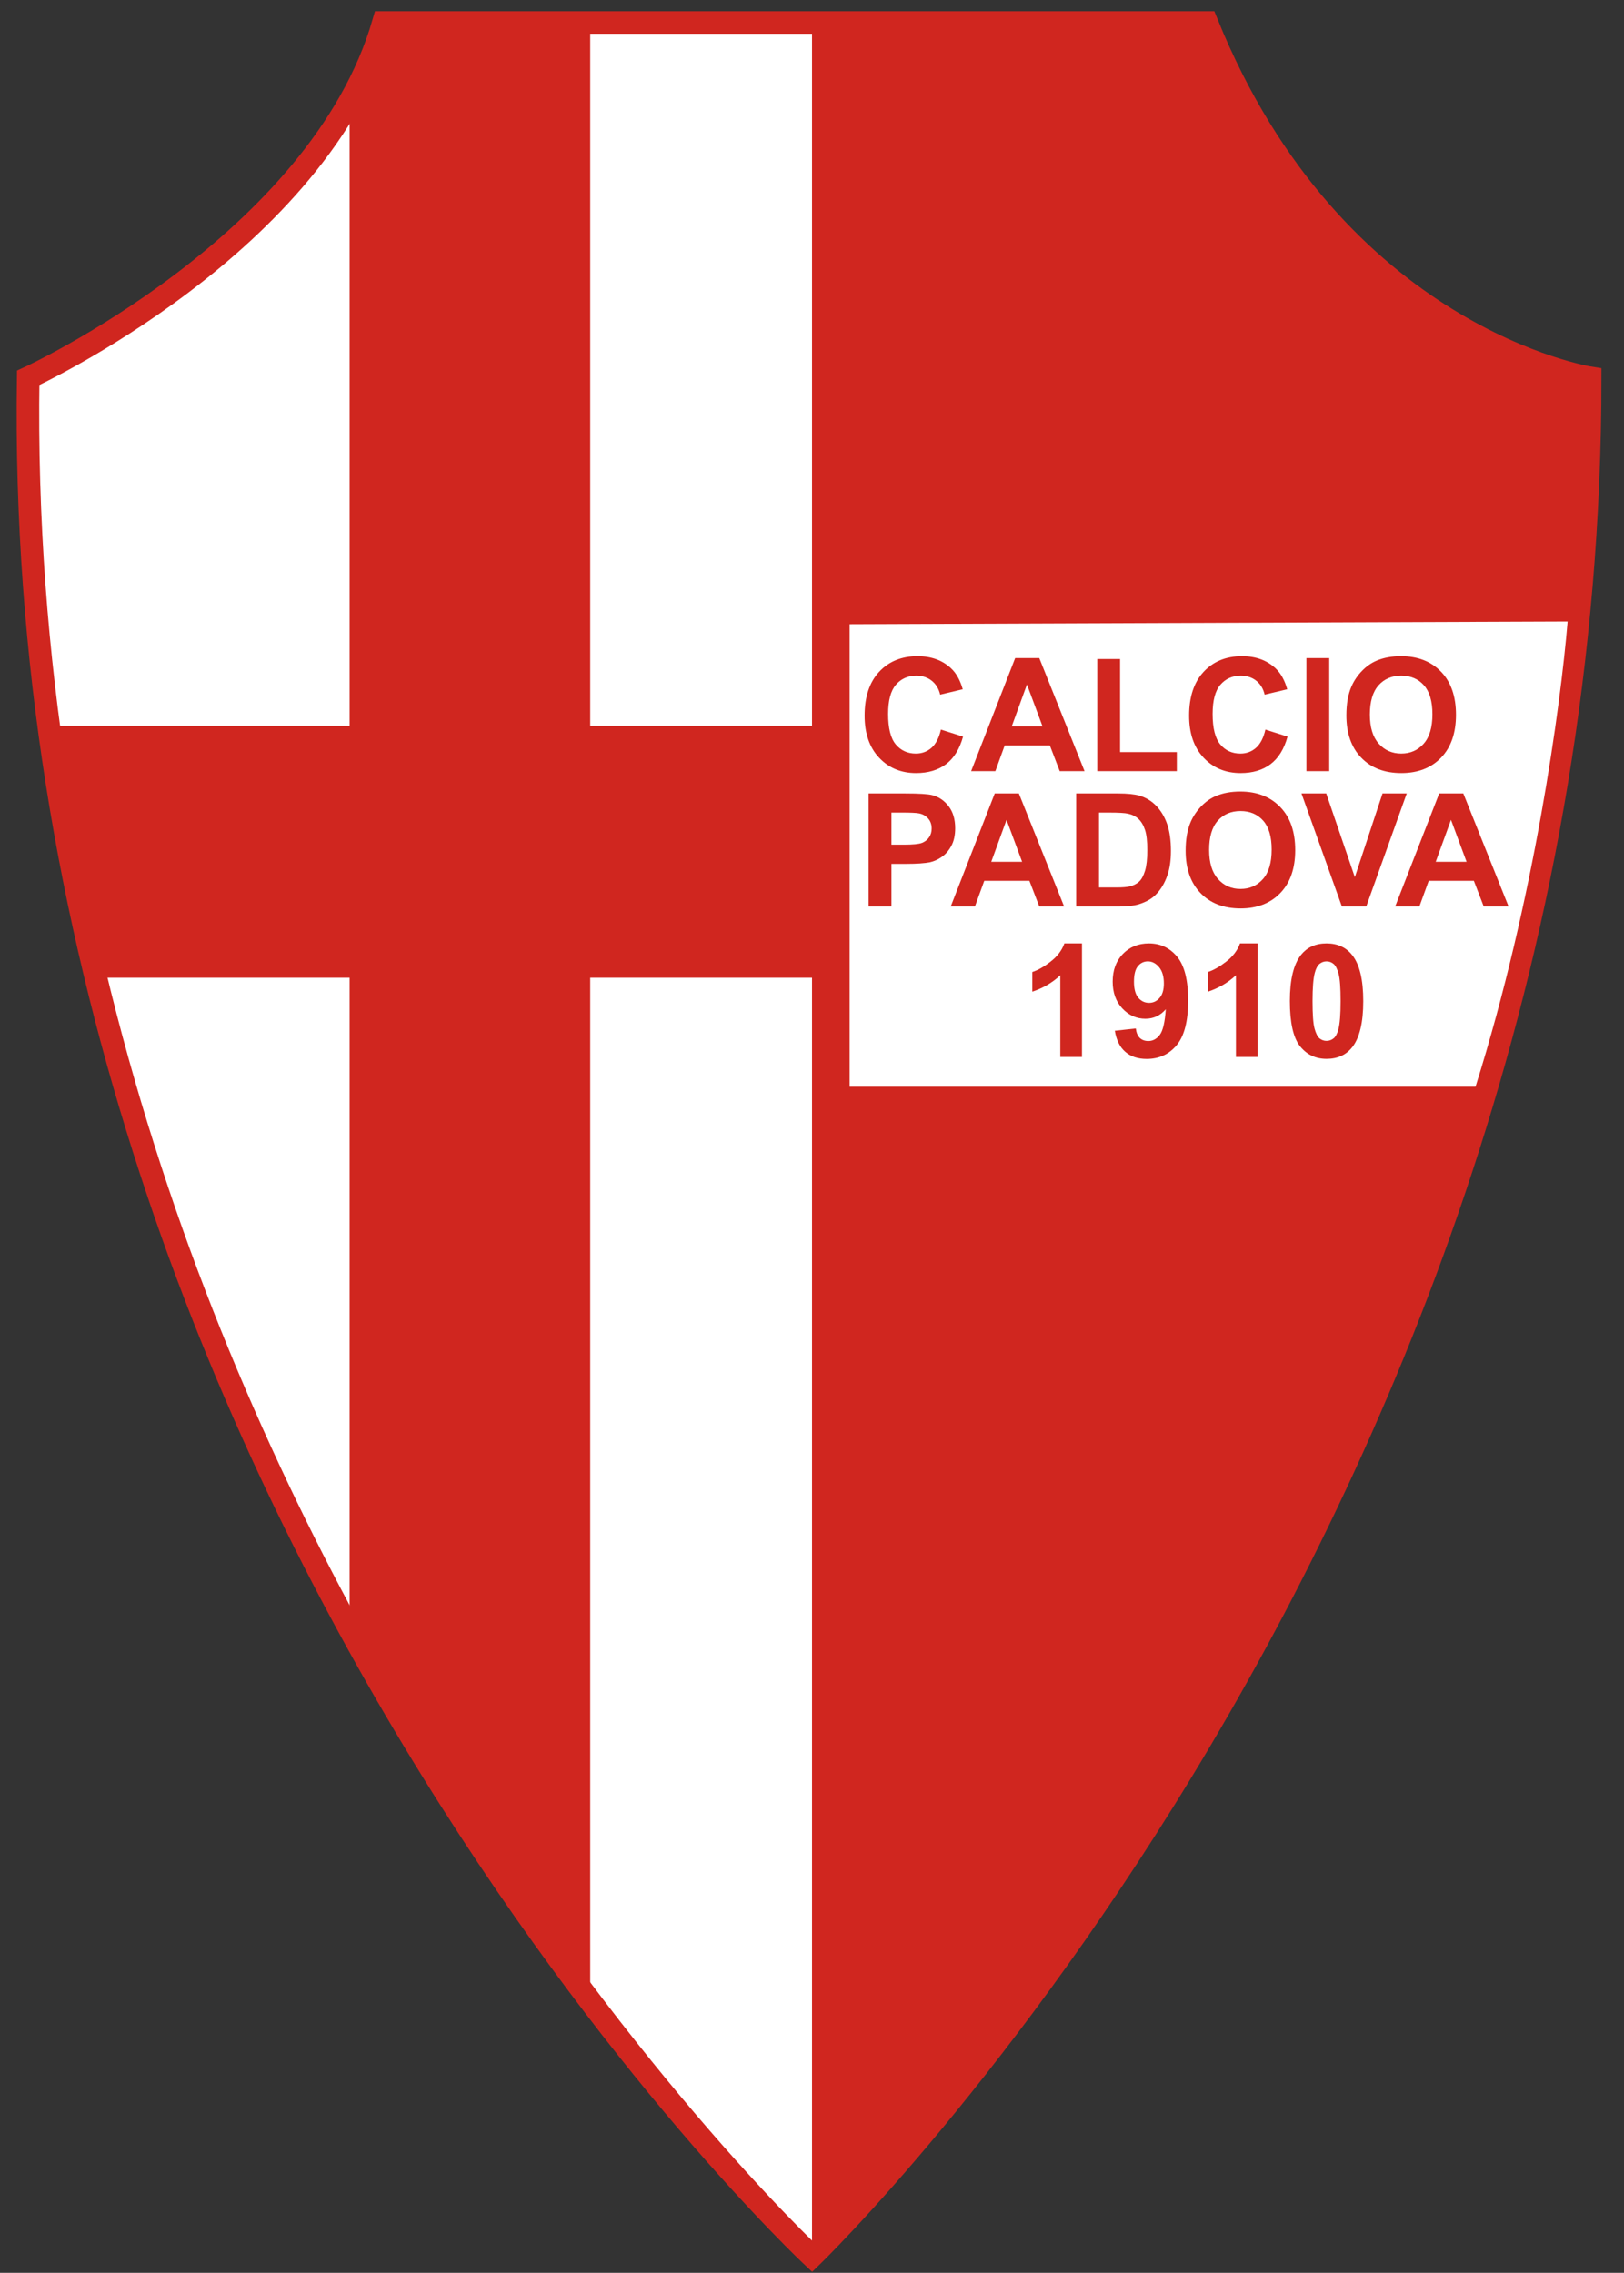
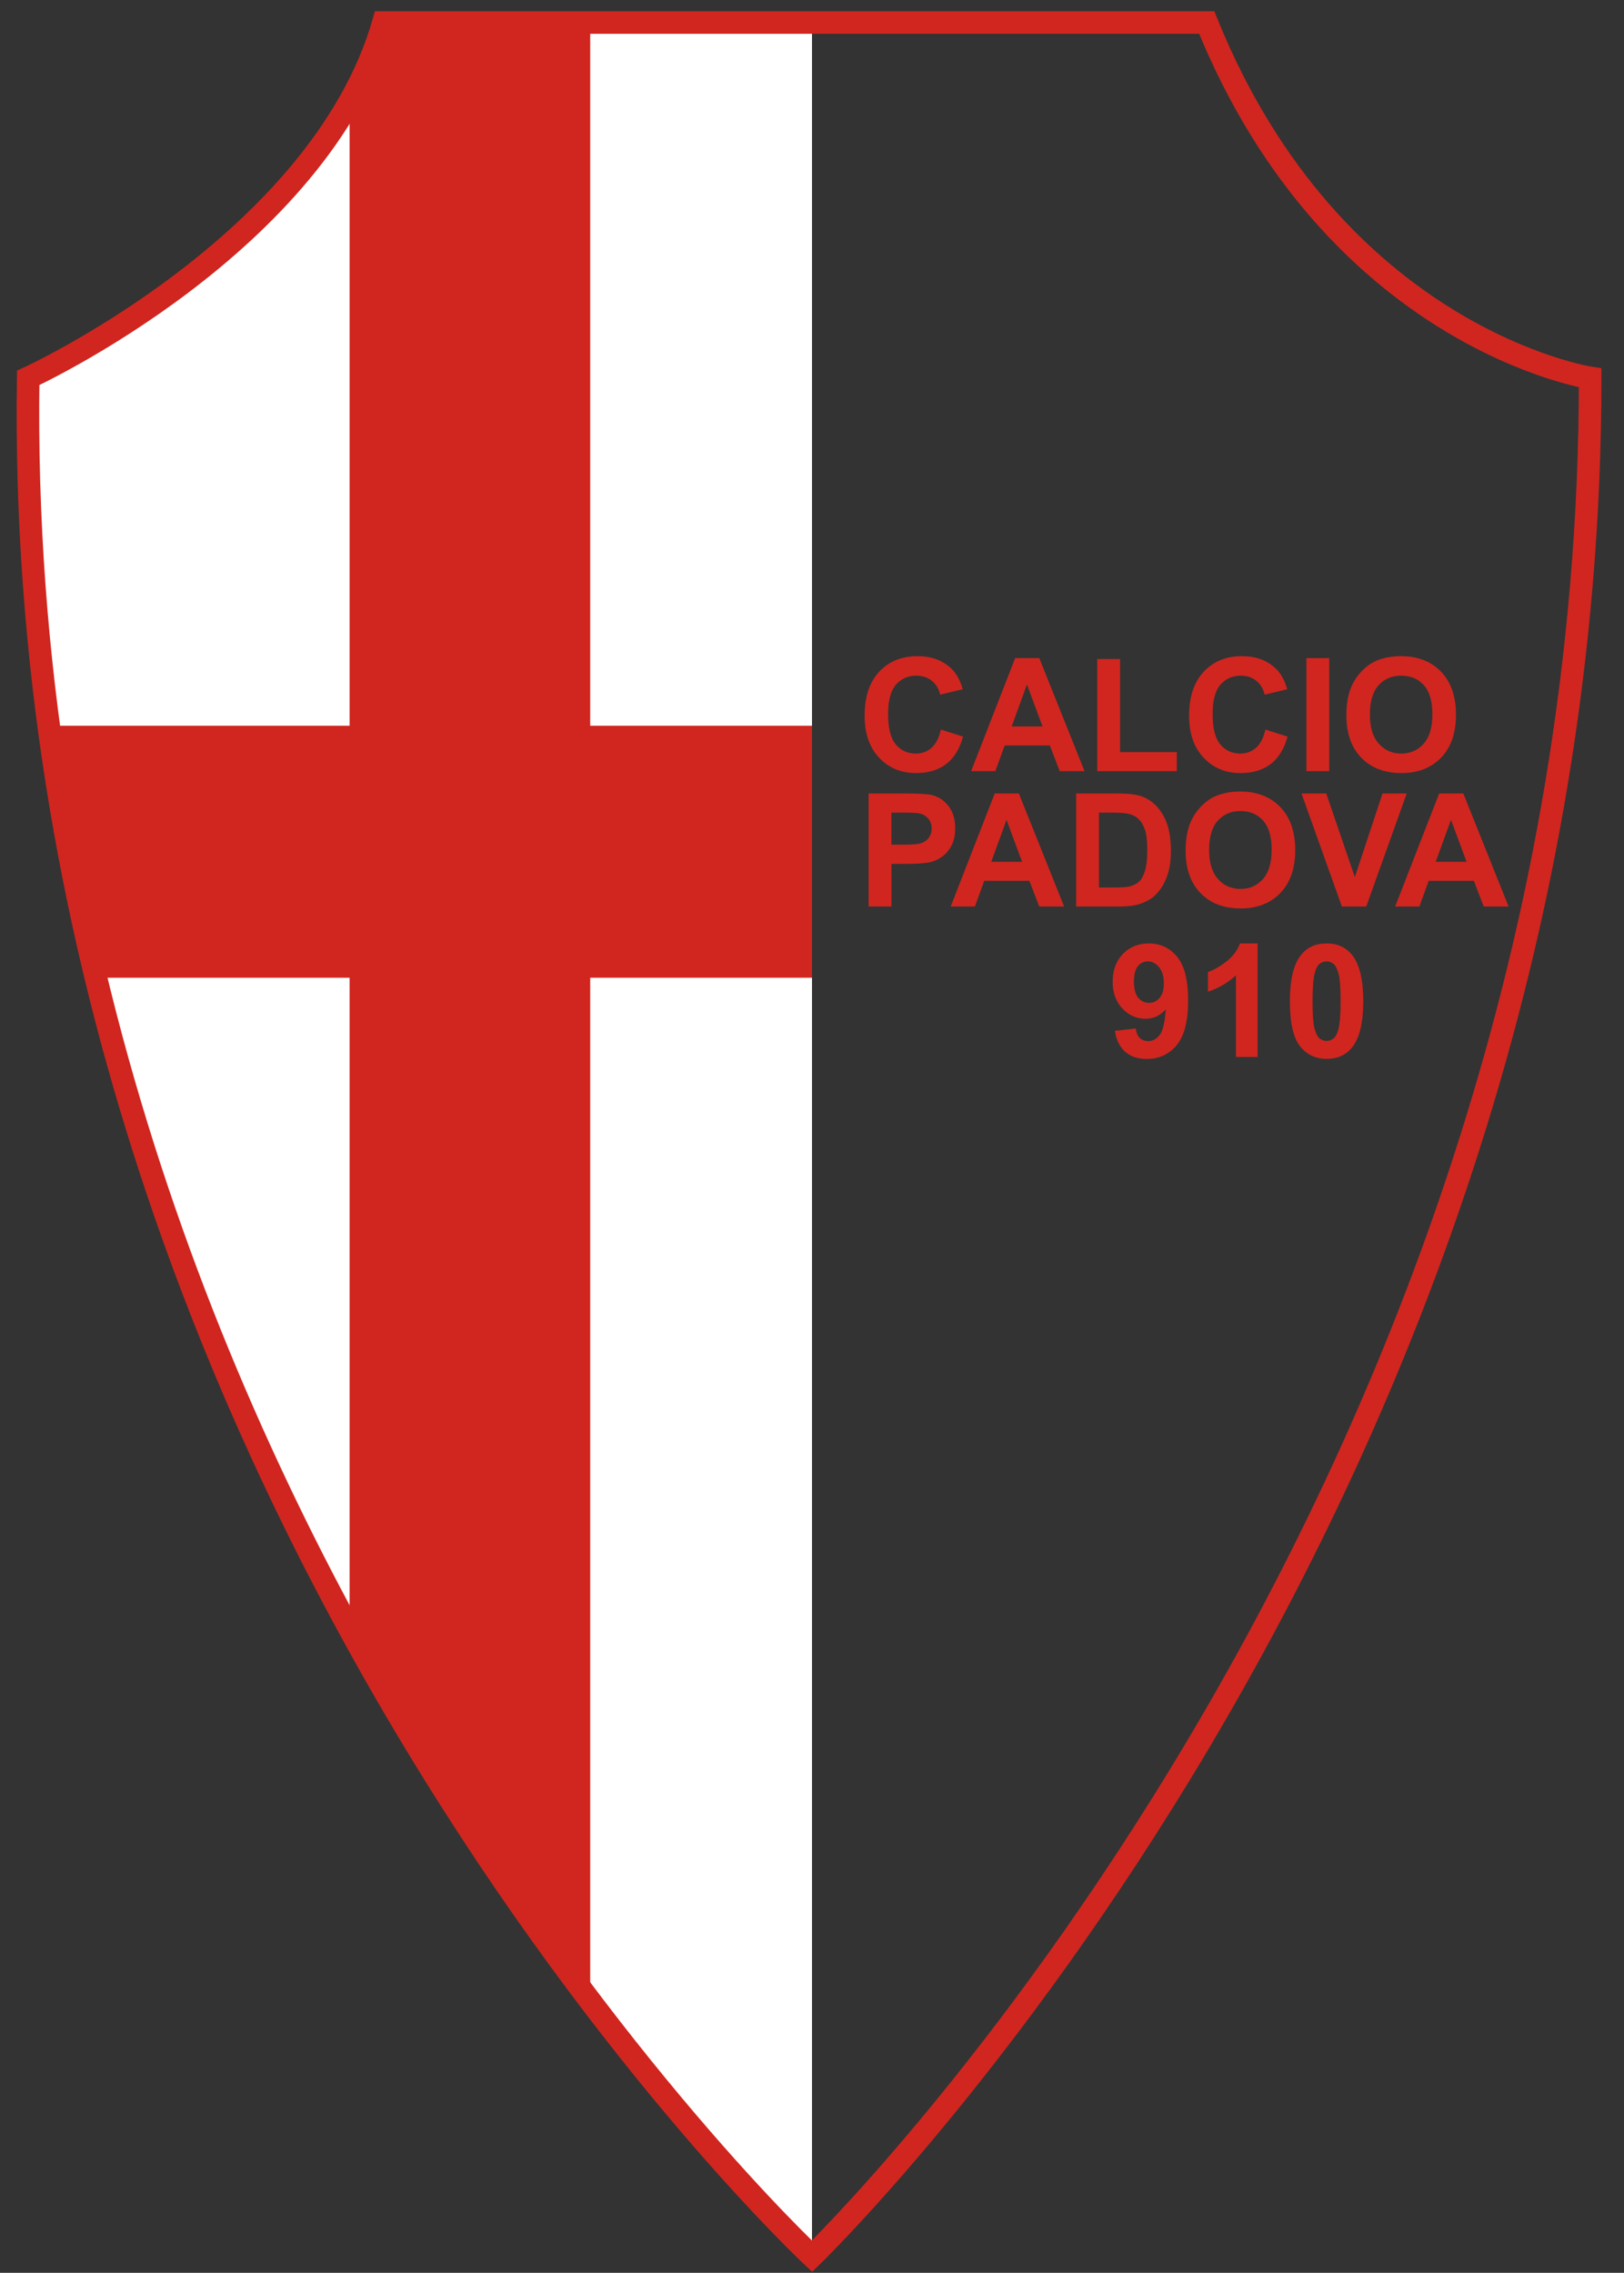
<svg xmlns="http://www.w3.org/2000/svg" xmlns:xlink="http://www.w3.org/1999/xlink" version="1.0" x="0px" y="0px" width="360px" height="503.674px" viewBox="0 0 360 503.674" enable-background="new 0 0 360 503.674" xml:space="preserve">
  <rect x="0" y="0" width="360" height="503.674" fill="#333333" stroke="none" />
  <g id="Ebene_2">
    <g id="Ebene_3">
	</g>
    <g>
      <defs>
        <path id="SVGID_1_" d="M85,4.993C70.833,54.16,6.25,83.743,6.25,83.743C2.5,334.158,180,499.993,180,499.993     s172.5-166.665,172.5-416.25c0,0-56.665-8.75-85-78.75H85z" />
      </defs>
      <clipPath id="SVGID_2_">
        <use xlink:href="#SVGID_1_" overflow="visible" />
      </clipPath>
      <rect y="0.833" clip-path="url(#SVGID_2_)" fill="#FFFFFF" width="180" height="502.842" />
-       <rect x="180" y="0.83" clip-path="url(#SVGID_2_)" fill="#D0261F" width="180" height="502.844" />
      <rect x="2.5" y="160.833" clip-path="url(#SVGID_2_)" fill="#D0261F" width="177.5" height="55.835" />
      <rect x="77.5" clip-path="url(#SVGID_2_)" fill="#D0261F" width="53.333" height="476.667" />
      <use xlink:href="#SVGID_1_" overflow="visible" fill="none" stroke="#D0261F" stroke-width="5" />
    </g>
  </g>
  <g id="Ebene_4">
-     <path fill="#FFFFFF" d="M188.335,138.323v102.5h138.75c13.052-41.516,18.872-84.512,20.415-103.096L188.335,138.323z" />
-   </g>
+     </g>
  <g id="Ebene_5">
    <g>
      <path fill="#D0261F" d="M208.574,161.68l4.907,1.555c-0.752,2.734-2.002,4.766-3.75,6.094c-1.753,1.326-3.97,1.99-6.655,1.99    c-3.33,0-6.064-1.135-8.203-3.411c-2.144-2.271-3.213-5.378-3.213-9.321c0-4.17,1.074-7.407,3.228-9.717    c2.153-2.305,4.985-3.459,8.491-3.459c3.066,0,5.557,0.906,7.471,2.717c1.143,1.072,1.992,2.61,2.563,4.614l-5.005,1.196    c-0.298-1.299-0.918-2.324-1.855-3.076c-0.942-0.752-2.08-1.128-3.428-1.128c-1.855,0-3.364,0.667-4.521,2    c-1.152,1.333-1.733,3.491-1.733,6.477c0,3.167,0.571,5.422,1.709,6.768s2.622,2.017,4.443,2.017c1.343,0,2.5-0.427,3.472-1.282    C207.461,164.858,208.154,163.513,208.574,161.68z" />
      <path fill="#D0261F" d="M240.415,170.891h-5.503l-2.188-5.691H222.71l-2.065,5.691h-5.371l9.761-25.054h5.347L240.415,170.891z     M231.104,160.979l-3.457-9.297l-3.379,9.297H231.104z" />
      <path fill="#D0261F" d="M243.232,170.891v-24.849h5.059v20.627h12.578v4.221H243.232z" />
      <path fill="#D0261F" d="M280.508,161.68l4.907,1.555c-0.752,2.734-2.002,4.766-3.75,6.094c-1.748,1.326-3.97,1.99-6.655,1.99    c-3.33,0-6.064-1.135-8.203-3.411c-2.144-2.271-3.213-5.378-3.213-9.321c0-4.17,1.074-7.407,3.228-9.717    c2.153-2.305,4.985-3.459,8.491-3.459c3.066,0,5.557,0.906,7.471,2.717c1.138,1.072,1.992,2.61,2.563,4.614l-5.005,1.196    c-0.298-1.299-0.918-2.324-1.855-3.076c-0.942-0.752-2.085-1.128-3.428-1.128c-1.855,0-3.364,0.667-4.521,2    s-1.733,3.491-1.733,6.477c0,3.167,0.571,5.422,1.709,6.768s2.622,2.017,4.443,2.017c1.343,0,2.5-0.427,3.472-1.282    C279.395,164.858,280.088,163.513,280.508,161.68z" />
      <path fill="#D0261F" d="M289.6,170.891v-25.054h5.059v25.054H289.6z" />
      <path fill="#D0261F" d="M298.457,158.518c0-2.551,0.381-4.695,1.143-6.426c0.571-1.277,1.348-2.422,2.334-3.435    s2.065-1.765,3.237-2.256c1.563-0.662,3.359-0.991,5.4-0.991c3.691,0,6.646,1.145,8.862,3.435s3.32,5.474,3.32,9.553    c0,4.045-1.099,7.209-3.296,9.495c-2.197,2.283-5.137,3.425-8.818,3.425c-3.726,0-6.689-1.135-8.887-3.411    C299.556,165.637,298.457,162.505,298.457,158.518z M303.667,158.347c0,2.837,0.654,4.988,1.968,6.45    c1.309,1.465,2.969,2.197,4.99,2.197c2.012,0,3.667-0.728,4.961-2.178c1.294-1.455,1.943-3.633,1.943-6.538    c0-2.871-0.63-5.012-1.89-6.426s-2.935-2.119-5.015-2.119c-2.09,0-3.77,0.715-5.044,2.144    C304.307,153.308,303.667,155.464,303.667,158.347z" />
      <path fill="#D0261F" d="M192.549,200.891v-25.054h8.115c3.076,0,5.078,0.125,6.016,0.376c1.436,0.376,2.637,1.194,3.604,2.451    c0.972,1.26,1.455,2.886,1.455,4.88c0,1.538-0.278,2.832-0.84,3.879c-0.557,1.047-1.265,1.87-2.124,2.471    c-0.864,0.596-1.733,0.994-2.622,1.187c-1.211,0.239-2.959,0.359-5.249,0.359h-3.296v9.451H192.549z M197.607,180.076v7.109h2.764    c1.997,0,3.33-0.132,4.004-0.393c0.669-0.261,1.196-0.671,1.577-1.23c0.386-0.559,0.571-1.208,0.571-1.948    c0-0.911-0.264-1.663-0.801-2.256s-1.211-0.962-2.031-1.111c-0.605-0.115-1.816-0.171-3.643-0.171H197.607z" />
      <path fill="#D0261F" d="M235.889,200.891h-5.508l-2.188-5.691h-10.01l-2.07,5.691h-5.366l9.761-25.054h5.347L235.889,200.891z     M226.572,190.979l-3.452-9.297l-3.384,9.297H226.572z" />
      <path fill="#D0261F" d="M238.555,175.837h9.248c2.08,0,3.672,0.159,4.766,0.479c1.47,0.432,2.729,1.201,3.779,2.307    c1.045,1.106,1.846,2.458,2.393,4.06c0.547,1.599,0.82,3.574,0.82,5.92c0,2.063-0.259,3.84-0.771,5.332    c-0.625,1.824-1.523,3.298-2.686,4.426c-0.874,0.854-2.061,1.521-3.555,2c-1.113,0.354-2.607,0.53-4.473,0.53h-9.521V175.837z     M243.613,180.076v16.594h3.779c1.411,0,2.432-0.081,3.057-0.239c0.82-0.205,1.499-0.552,2.041-1.042s0.986-1.296,1.328-2.417    c0.342-1.123,0.508-2.654,0.508-4.59s-0.166-3.423-0.508-4.46s-0.82-1.846-1.436-2.427s-1.396-0.974-2.344-1.179    c-0.708-0.159-2.09-0.239-4.15-0.239H243.613z" />
      <path fill="#D0261F" d="M262.822,188.518c0-2.551,0.381-4.695,1.143-6.426c0.571-1.277,1.348-2.422,2.334-3.435    s2.065-1.765,3.237-2.256c1.563-0.662,3.359-0.991,5.4-0.991c3.691,0,6.646,1.145,8.862,3.435s3.32,5.474,3.32,9.553    c0,4.045-1.099,7.209-3.296,9.495c-2.197,2.283-5.137,3.425-8.818,3.425c-3.726,0-6.689-1.135-8.887-3.411    C263.921,195.637,262.822,192.505,262.822,188.518z M268.032,188.347c0,2.837,0.654,4.988,1.968,6.45    c1.309,1.465,2.969,2.197,4.99,2.197c2.012,0,3.667-0.728,4.961-2.178c1.294-1.455,1.943-3.633,1.943-6.538    c0-2.871-0.63-5.012-1.89-6.426s-2.935-2.119-5.015-2.119c-2.09,0-3.77,0.715-5.044,2.144    C268.672,183.308,268.032,185.464,268.032,188.347z" />
      <path fill="#D0261F" d="M297.461,200.891l-8.955-25.054h5.488l6.338,18.542l6.138-18.542h5.366l-8.975,25.054H297.461z" />
      <path fill="#D0261F" d="M334.414,200.891h-5.508l-2.188-5.691h-10.01l-2.07,5.691h-5.366l9.761-25.054h5.347L334.414,200.891z     M325.098,190.979l-3.452-9.297l-3.384,9.297H325.098z" />
    </g>
    <g>
-       <path fill="#D0261F" d="M239.844,234.226h-4.805v-18.098c-1.753,1.641-3.818,2.854-6.201,3.64v-4.358    c1.255-0.41,2.617-1.187,4.082-2.334c1.475-1.143,2.48-2.48,3.027-4.006h3.896V234.226z" />
      <path fill="#D0261F" d="M247.129,228.433l4.648-0.513c0.112,0.945,0.41,1.646,0.889,2.102s1.108,0.684,1.895,0.684    c0.991,0,1.836-0.457,2.529-1.367s1.138-2.803,1.333-5.674c-1.206,1.401-2.72,2.102-4.526,2.102c-1.973,0-3.672-0.762-5.103-2.28    c-1.431-1.523-2.144-3.501-2.144-5.94c0-2.542,0.752-4.587,2.261-6.145c1.509-1.553,3.433-2.332,5.767-2.332    c2.544,0,4.629,0.984,6.26,2.947c1.626,1.968,2.441,5.2,2.441,9.7c0,4.58-0.85,7.883-2.549,9.912    c-1.694,2.029-3.906,3.042-6.631,3.042c-1.958,0-3.54-0.52-4.746-1.565C248.242,232.065,247.471,230.505,247.129,228.433z     M257.998,217.939c0-1.55-0.356-2.751-1.069-3.606s-1.538-1.282-2.471-1.282c-0.889,0-1.626,0.352-2.212,1.05    c-0.586,0.703-0.879,1.851-0.879,3.445c0,1.619,0.317,2.805,0.957,3.562c0.635,0.759,1.436,1.138,2.393,1.138    c0.918,0,1.699-0.364,2.329-1.094C257.681,220.422,257.998,219.353,257.998,217.939z" />
      <path fill="#D0261F" d="M278.774,234.226h-4.8v-18.098c-1.758,1.641-3.823,2.854-6.206,3.64v-4.358    c1.255-0.41,2.612-1.187,4.087-2.334c1.465-1.143,2.476-2.48,3.022-4.006h3.896V234.226z" />
      <path fill="#D0261F" d="M294.067,209.07c2.427,0,4.321,0.867,5.688,2.598c1.631,2.051,2.446,5.452,2.446,10.203    c0,4.739-0.82,8.147-2.461,10.22c-1.357,1.709-3.247,2.563-5.674,2.563c-2.437,0-4.404-0.938-5.894-2.813    c-1.494-1.873-2.241-5.215-2.241-10.022c0-4.717,0.82-8.113,2.461-10.186C289.751,209.924,291.641,209.07,294.067,209.07z     M294.067,213.052c-0.581,0-1.099,0.186-1.558,0.557c-0.454,0.369-0.806,1.033-1.055,1.99c-0.332,1.243-0.498,3.333-0.498,6.272    s0.146,4.958,0.444,6.06c0.298,1.099,0.669,1.831,1.118,2.195s0.967,0.547,1.548,0.547s1.099-0.186,1.558-0.554    c0.454-0.371,0.806-1.035,1.055-1.992c0.332-1.23,0.498-3.315,0.498-6.255s-0.146-4.958-0.444-6.06    c-0.298-1.099-0.669-1.833-1.118-2.202C295.166,213.237,294.648,213.052,294.067,213.052z" />
    </g>
  </g>
</svg>